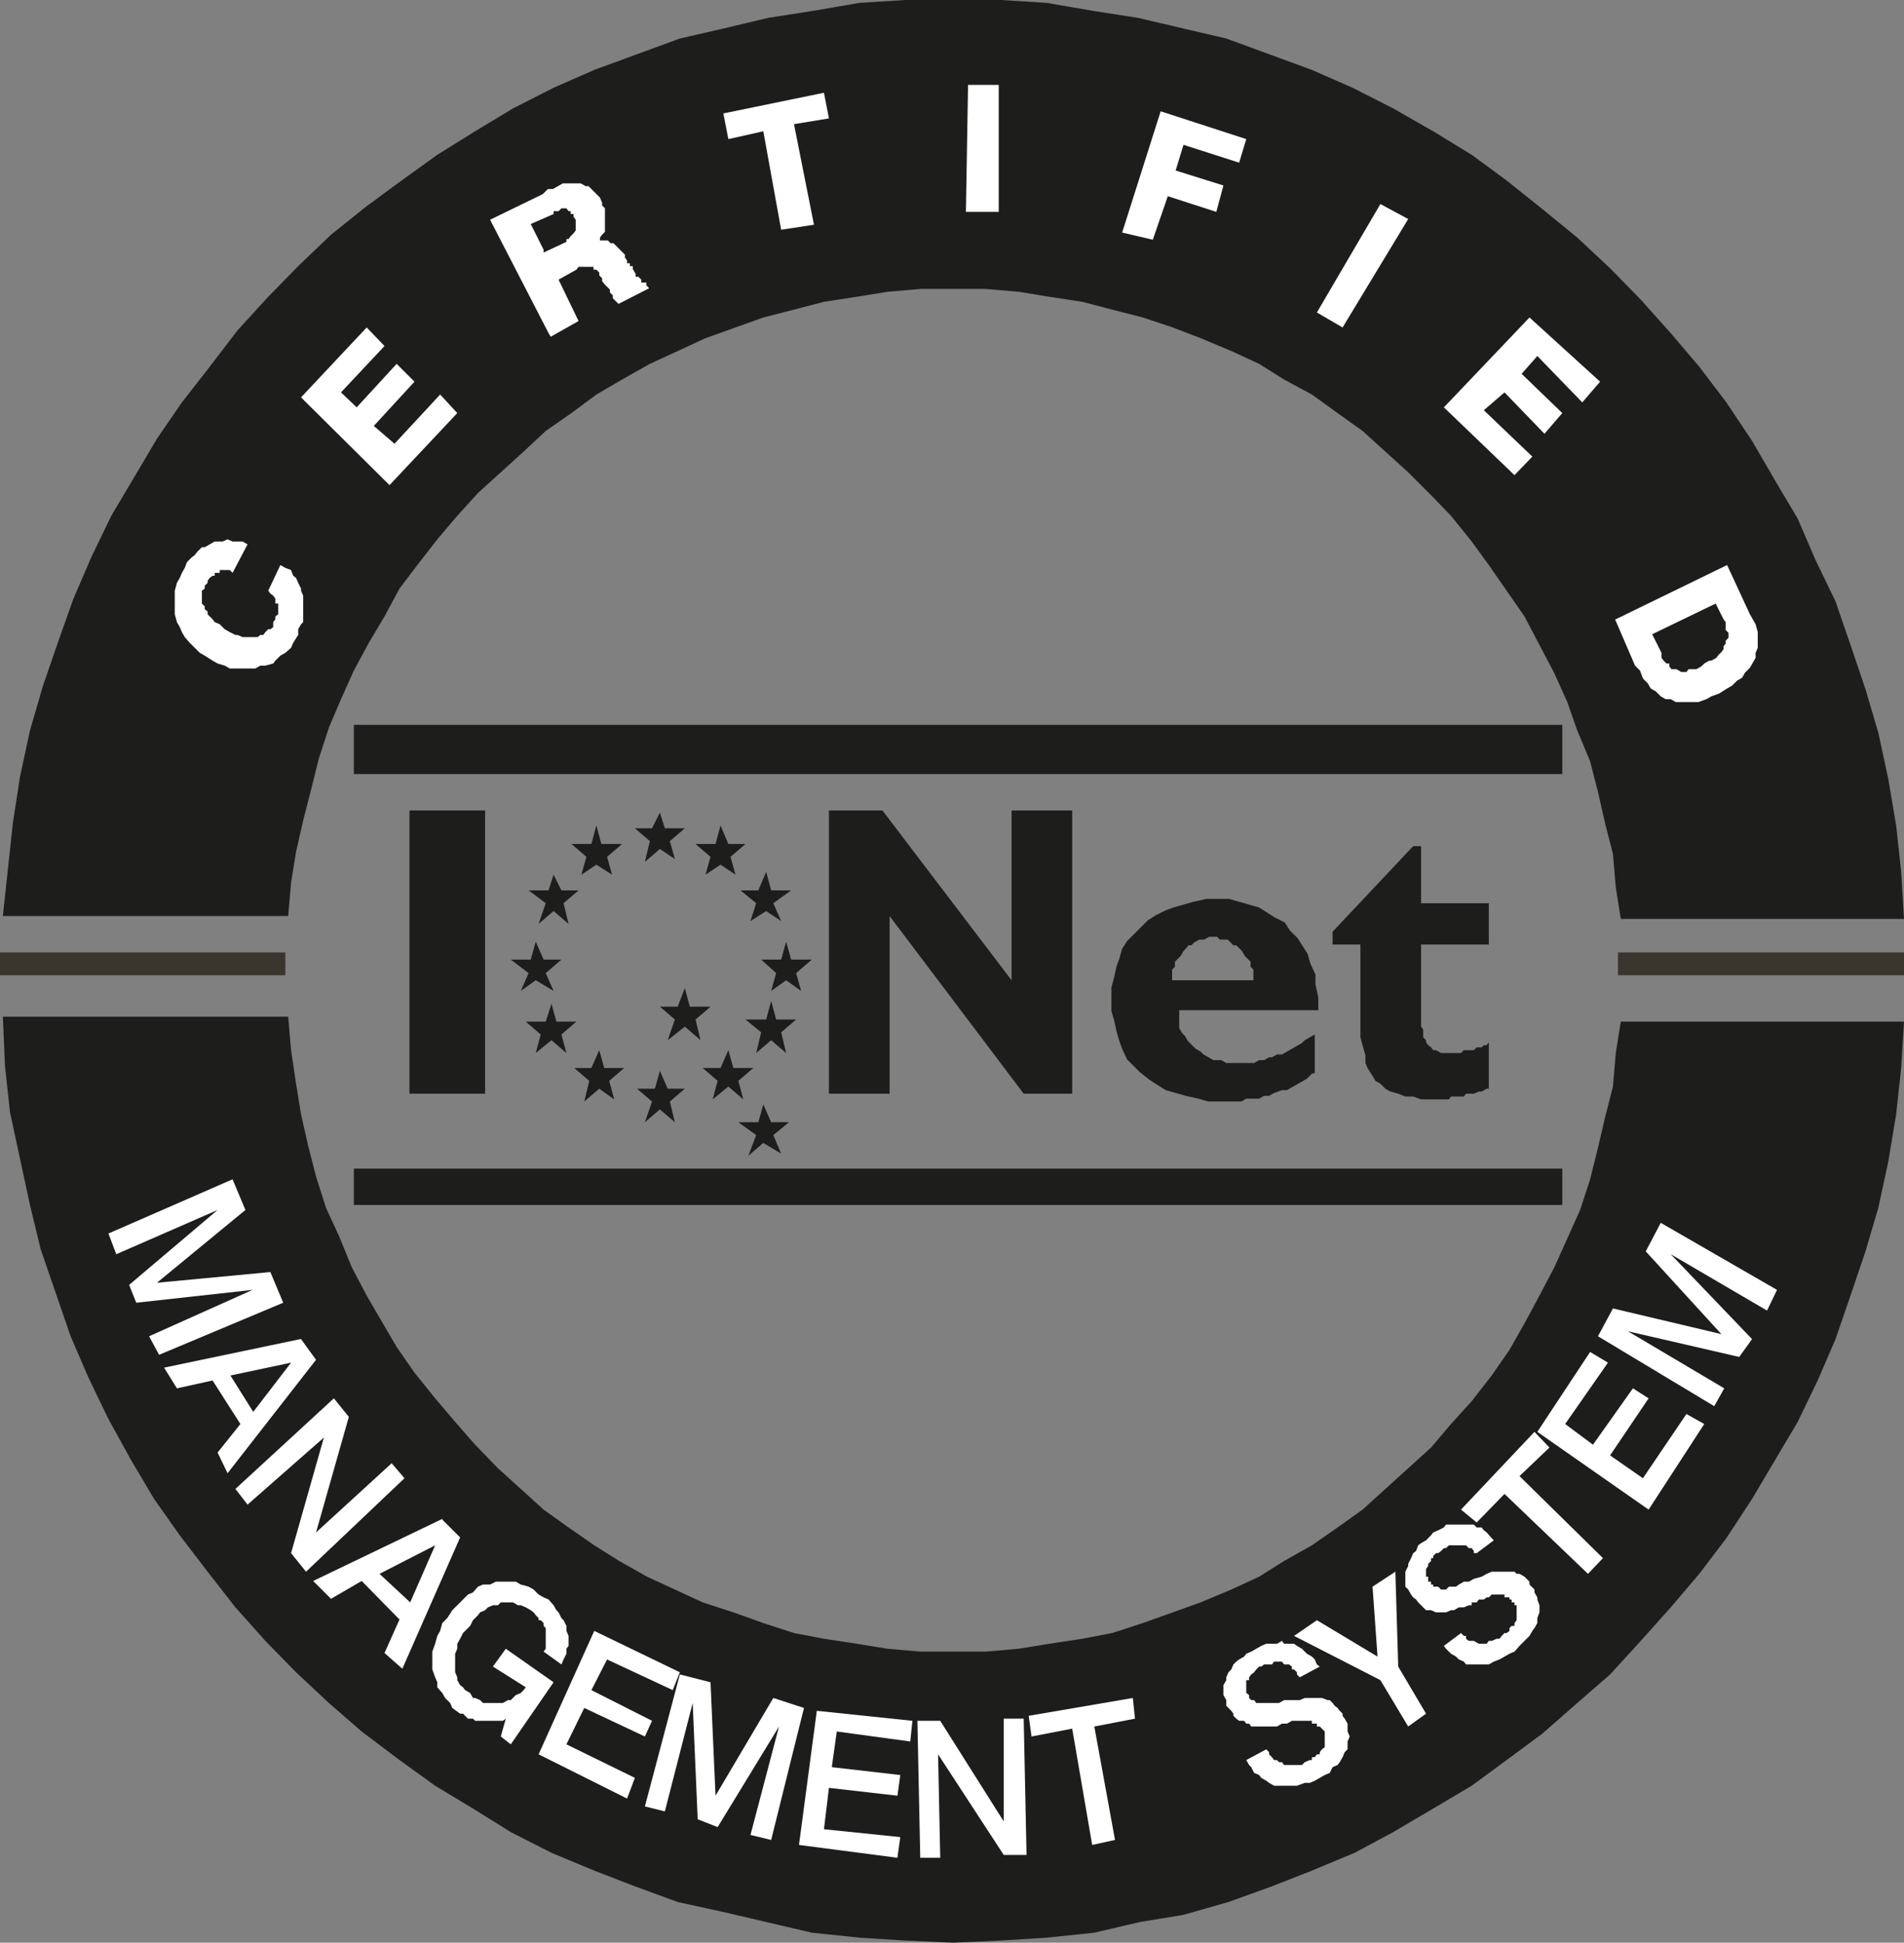
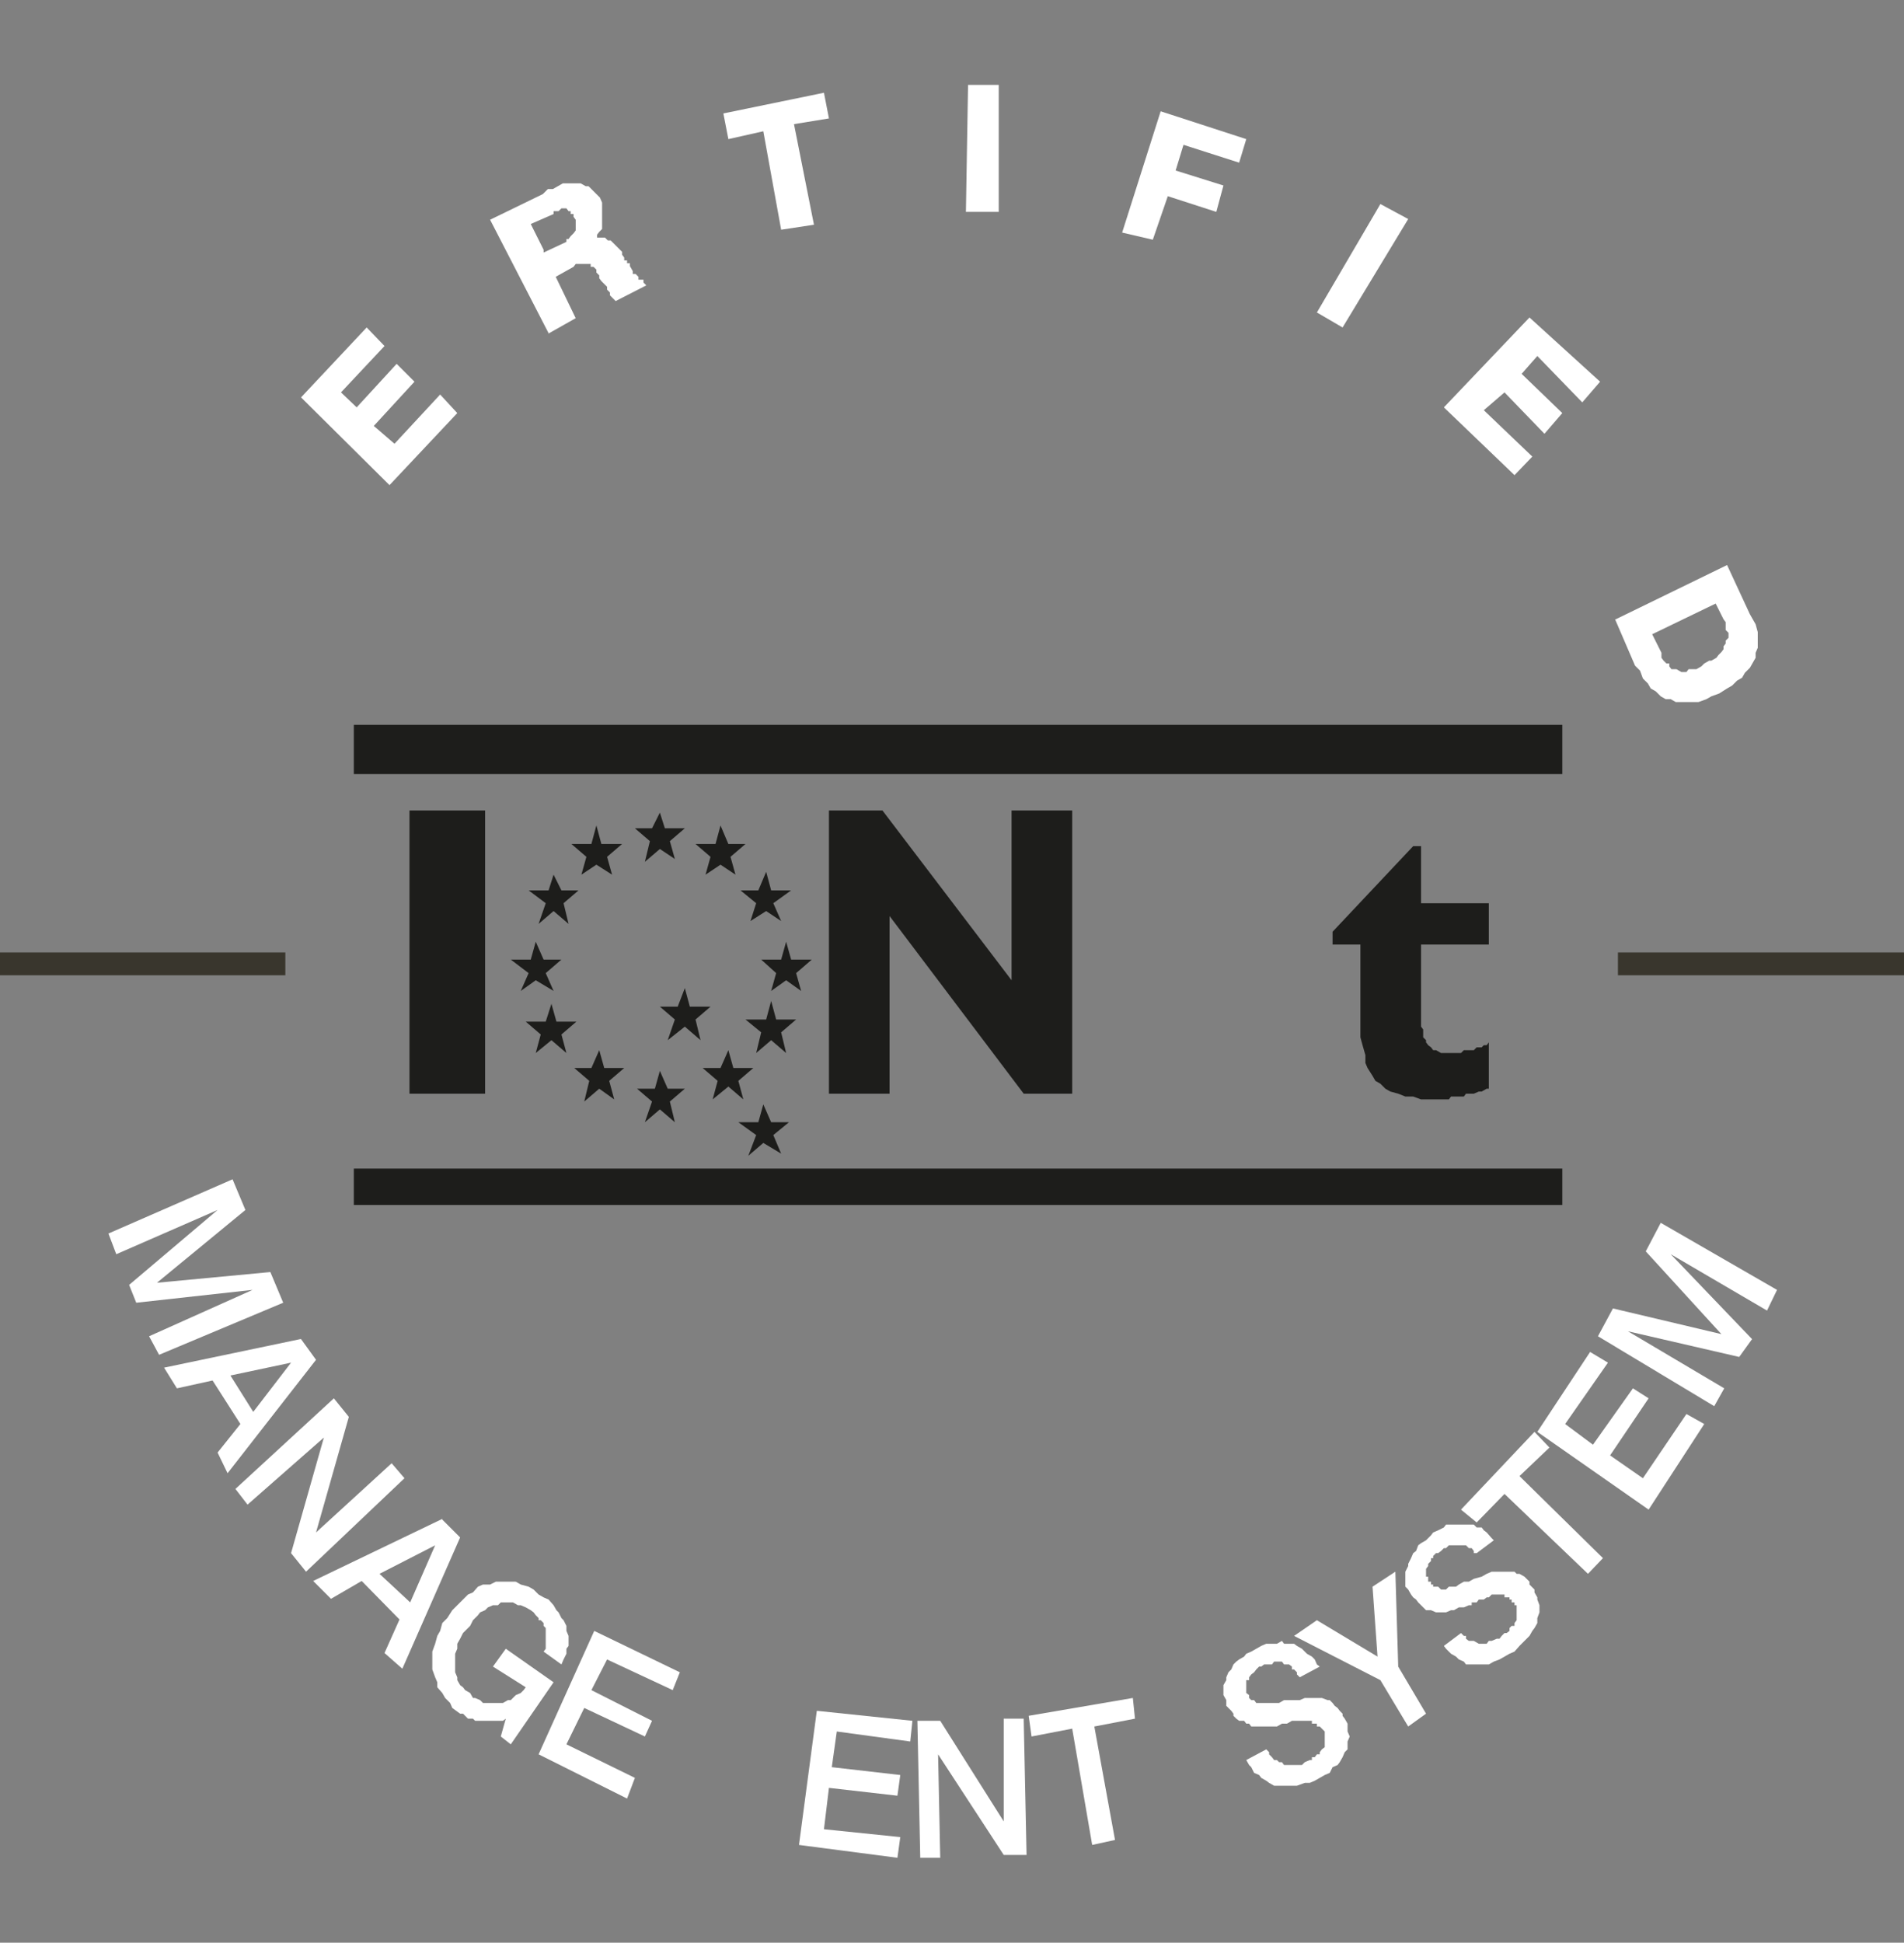
<svg xmlns="http://www.w3.org/2000/svg" id="Warstwa_2" data-name="Warstwa 2" viewBox="0 0 26.69 27.23">
  <rect x="0" y="0" width="26.69" height="27.23" fill="#808080" stroke="none" />
  <defs>
    <style>
      .cls-1 {
        fill: #fff;
      }

      .cls-1, .cls-2, .cls-3 {
        fill-rule: evenodd;
      }

      .cls-2 {
        fill: #1d1d1b;
      }

      .cls-3 {
        fill: #39362d;
      }
    </style>
  </defs>
  <g id="Warstwa_1-2" data-name="Warstwa 1">
    <g>
      <polygon class="cls-2" points="4.96 10.85 21.9 10.85 21.9 10.16 4.96 10.16 4.96 10.85 4.96 10.85" />
      <polygon class="cls-2" points="4.96 16.89 21.9 16.89 21.9 16.38 4.96 16.38 4.96 16.89 4.96 16.89" />
      <polygon class="cls-2" points="19.07 13.24 18.68 13.24 18.68 13.06 19.81 11.86 19.92 11.86 19.92 12.66 20.87 12.66 20.87 13.24 19.92 13.24 19.92 14.25 19.92 14.32 19.92 14.39 19.95 14.43 19.95 14.5 19.95 14.54 19.99 14.58 19.99 14.61 20.02 14.65 20.06 14.68 20.09 14.72 20.13 14.72 20.2 14.76 20.24 14.76 20.31 14.76 20.34 14.76 20.38 14.76 20.41 14.76 20.45 14.76 20.48 14.76 20.52 14.72 20.55 14.72 20.59 14.72 20.63 14.72 20.66 14.72 20.7 14.68 20.73 14.68 20.77 14.68 20.8 14.65 20.84 14.65 20.87 14.61 20.87 15.26 20.84 15.26 20.77 15.3 20.73 15.3 20.66 15.33 20.63 15.33 20.55 15.33 20.52 15.37 20.45 15.37 20.41 15.37 20.34 15.37 20.31 15.41 20.24 15.41 20.2 15.41 20.13 15.41 20.09 15.41 20.06 15.41 19.92 15.41 19.81 15.37 19.7 15.37 19.6 15.33 19.49 15.3 19.42 15.26 19.35 15.19 19.28 15.15 19.24 15.08 19.17 14.97 19.14 14.9 19.14 14.79 19.1 14.65 19.07 14.54 19.07 14.39 19.07 14.25 19.07 13.24 19.07 13.24" />
-       <path class="cls-2" d="M16.51,13.74h1.06v-.15l-.04-.04v-.07l-.04-.04-.04-.04-.04-.07-.04-.04-.04-.04h-.04l-.04-.04-.04-.04h-.11l-.04-.04h-.11l-.07.04h-.07l-.07.04-.04.04h-.04l-.03.04-.04.04-.04.07-.04.04-.04.04v.07l-.04.04v.15h0ZM18.39,15.05l-.07.07-.07.04-.07.04-.07.04-.07.04h-.07l-.11.04-.07.04h-.07l-.07.04h-.18l-.07.04h-.46l-.14-.04-.18-.04-.14-.04-.14-.04-.11-.07-.11-.07-.14-.11-.07-.07-.11-.11-.07-.15-.04-.11-.04-.14-.03-.14-.04-.14v-.33l.04-.15.03-.14.04-.11.04-.14.07-.11.11-.11.07-.07.11-.11.11-.07.14-.07.11-.04.14-.04.14-.04.18-.04h.32l.14.04.14.04.14.04.11.07.11.07.14.07.07.11.11.11.07.11.07.11.04.14.07.15v.14l.04.18v.18h-1.95v.25l.04.07.04.04.04.07.04.04.07.07.07.04.04.04.07.04.07.04h.11l.07.04h.39l.07-.04h.07l.07-.04h.04l.07-.04h.07l.07-.04.07-.04.07-.04.07-.04.04-.04.07-.04.07-.04v.54h0Z" />
      <polygon class="cls-2" points="12.47 12.84 12.47 15.33 11.62 15.33 11.62 11.36 12.37 11.36 14.18 13.74 14.18 11.36 15.03 11.36 15.03 15.33 14.35 15.33 12.47 12.84 12.47 12.84" />
      <polygon class="cls-2" points="5.74 15.33 5.74 11.36 6.8 11.36 6.8 15.33 5.74 15.33 5.74 15.33" />
      <polygon class="cls-2" points="7.55 12.95 7.65 12.66 7.41 12.48 7.69 12.48 7.76 12.26 7.87 12.48 8.11 12.48 7.9 12.66 7.97 12.95 7.76 12.77 7.55 12.95 7.55 12.95" />
      <polygon class="cls-2" points="7.3 13.89 7.41 13.64 7.16 13.45 7.44 13.45 7.51 13.2 7.62 13.45 7.87 13.45 7.65 13.64 7.76 13.89 7.51 13.74 7.3 13.89 7.3 13.89" />
      <polygon class="cls-2" points="7.51 14.76 7.58 14.5 7.37 14.32 7.65 14.32 7.73 14.07 7.8 14.32 8.08 14.32 7.87 14.5 7.94 14.76 7.73 14.58 7.51 14.76 7.51 14.76" />
      <polygon class="cls-2" points="8.19 15.44 8.26 15.15 8.05 14.97 8.29 14.97 8.4 14.72 8.47 14.97 8.75 14.97 8.54 15.15 8.61 15.41 8.4 15.26 8.19 15.44 8.19 15.44" />
      <polygon class="cls-2" points="9.04 15.73 9.14 15.44 8.93 15.26 9.18 15.26 9.25 15.01 9.36 15.26 9.6 15.26 9.39 15.44 9.46 15.73 9.25 15.55 9.04 15.73 9.04 15.73" />
      <polygon class="cls-2" points="9.99 15.41 10.06 15.15 9.85 14.97 10.1 14.97 10.21 14.72 10.28 14.97 10.56 14.97 10.35 15.15 10.42 15.41 10.21 15.23 9.99 15.41 9.99 15.41" />
      <polygon class="cls-2" points="10.6 14.76 10.67 14.47 10.45 14.29 10.74 14.29 10.81 14.03 10.88 14.29 11.16 14.29 10.95 14.47 11.02 14.76 10.81 14.58 10.6 14.76 10.6 14.76" />
      <polygon class="cls-2" points="10.81 13.89 10.88 13.64 10.67 13.45 10.95 13.45 11.02 13.2 11.09 13.45 11.38 13.45 11.16 13.64 11.23 13.89 11.02 13.74 10.81 13.89 10.81 13.89" />
      <polygon class="cls-2" points="10.52 12.91 10.6 12.66 10.38 12.48 10.63 12.48 10.74 12.22 10.81 12.48 11.09 12.48 10.84 12.66 10.95 12.91 10.74 12.77 10.52 12.91 10.52 12.91" />
      <polygon class="cls-2" points="9.89 12.26 9.96 12.01 9.75 11.83 10.03 11.83 10.1 11.57 10.21 11.83 10.45 11.83 10.24 12.01 10.31 12.26 10.1 12.12 9.89 12.26 9.89 12.26" />
      <polygon class="cls-2" points="9.04 12.08 9.11 11.79 8.9 11.61 9.14 11.61 9.25 11.39 9.32 11.61 9.6 11.61 9.39 11.79 9.46 12.04 9.25 11.9 9.04 12.08 9.04 12.08" />
      <polygon class="cls-2" points="8.15 12.26 8.22 12.01 8.01 11.83 8.29 11.83 8.36 11.57 8.43 11.83 8.72 11.83 8.51 12.01 8.58 12.26 8.36 12.12 8.15 12.26 8.15 12.26" />
      <polygon class="cls-2" points="9.36 14.58 9.46 14.29 9.25 14.11 9.5 14.11 9.6 13.85 9.67 14.11 9.96 14.11 9.75 14.29 9.82 14.58 9.6 14.39 9.36 14.58 9.36 14.58" />
      <polygon class="cls-2" points="10.49 16.2 10.6 15.91 10.35 15.73 10.63 15.73 10.7 15.48 10.81 15.73 11.06 15.73 10.84 15.91 10.95 16.17 10.7 16.02 10.49 16.2 10.49 16.2" />
-       <polygon class="cls-2" points="13.36 0 14.03 0 14.67 .04 15.31 .15 15.95 .25 16.59 .4 17.19 .54 17.79 .76 18.39 .98 18.96 1.23 19.53 1.52 20.09 1.84 20.63 2.17 21.12 2.53 21.62 2.93 22.11 3.33 22.57 3.76 23 4.2 23.42 4.67 23.82 5.14 24.2 5.64 24.56 6.18 24.88 6.73 25.2 7.27 25.45 7.85 25.73 8.43 25.94 9.04 26.15 9.66 26.33 10.27 26.47 10.92 26.58 11.57 26.65 12.22 26.69 12.88 22.72 12.88 22.65 12.44 22.61 11.97 22.5 11.54 22.4 11.1 22.29 10.67 22.11 10.24 21.97 9.84 21.79 9.44 21.58 9.04 21.37 8.64 21.12 8.28 20.87 7.92 20.63 7.59 20.34 7.23 20.06 6.94 19.74 6.62 19.42 6.33 19.1 6.04 18.75 5.79 18.39 5.53 18 5.32 17.65 5.1 17.26 4.92 16.83 4.74 16.44 4.59 16.02 4.45 15.59 4.34 15.17 4.23 14.71 4.16 14.28 4.09 13.82 4.05 13.36 4.05 12.9 4.05 12.44 4.09 12.01 4.16 11.55 4.23 11.13 4.34 10.7 4.45 10.31 4.59 9.89 4.74 9.5 4.92 9.11 5.1 8.72 5.32 8.36 5.53 8.01 5.79 7.65 6.04 7.34 6.33 7.02 6.62 6.7 6.91 6.41 7.23 6.13 7.56 5.85 7.92 5.6 8.25 5.39 8.64 5.17 9.01 4.96 9.4 4.78 9.8 4.61 10.2 4.47 10.63 4.36 11.07 4.25 11.5 4.15 11.94 4.08 12.37 4.04 12.84 .04 12.84 .11 12.19 .18 11.54 .28 10.89 .42 10.24 .6 9.62 .81 9.01 1.03 8.39 1.28 7.81 1.56 7.23 1.88 6.69 2.2 6.15 2.55 5.64 2.94 5.14 3.33 4.63 3.76 4.16 4.18 3.73 4.64 3.29 5.14 2.89 5.63 2.53 6.13 2.17 6.66 1.84 7.19 1.52 7.76 1.23 8.33 .98 8.93 .76 9.53 .54 10.14 .4 10.77 .25 11.41 .15 12.05 .04 12.69 0 13.36 0 13.36 0" />
-       <polygon class="cls-2" points="4.04 14.25 4.08 14.72 4.15 15.19 4.22 15.62 4.32 16.06 4.43 16.49 4.57 16.93 4.75 17.32 4.93 17.76 5.14 18.16 5.35 18.52 5.56 18.88 5.81 19.24 6.1 19.6 6.38 19.93 6.66 20.25 6.98 20.58 7.3 20.87 7.62 21.16 7.97 21.41 8.33 21.66 8.68 21.88 9.07 22.1 9.46 22.28 9.85 22.46 10.28 22.6 10.7 22.75 11.13 22.89 11.55 22.97 12.01 23.04 12.44 23.11 12.9 23.15 13.36 23.15 13.82 23.15 14.28 23.11 14.71 23.04 15.17 22.97 15.59 22.89 16.02 22.75 16.44 22.6 16.83 22.46 17.26 22.28 17.65 22.1 18 21.88 18.39 21.66 18.75 21.41 19.1 21.16 19.42 20.87 19.74 20.58 20.06 20.29 20.34 19.96 20.63 19.64 20.91 19.28 21.16 18.92 21.37 18.55 21.58 18.16 21.79 17.76 21.97 17.36 22.15 16.96 22.29 16.53 22.4 16.09 22.5 15.66 22.61 15.23 22.65 14.76 22.72 14.32 26.69 14.32 26.65 14.97 26.58 15.62 26.47 16.28 26.33 16.93 26.15 17.54 25.94 18.16 25.73 18.77 25.48 19.35 25.2 19.93 24.88 20.47 24.56 21.01 24.2 21.56 23.82 22.06 23.42 22.53 23 23 22.57 23.47 22.11 23.87 21.62 24.3 21.12 24.67 20.63 25.03 20.09 25.35 19.53 25.68 18.99 25.97 18.39 26.22 17.83 26.44 17.22 26.66 16.59 26.84 15.98 26.94 15.34 27.09 14.67 27.16 14.03 27.2 13.36 27.23 12.69 27.2 12.05 27.16 11.38 27.09 10.74 26.94 10.14 26.8 9.5 26.66 8.9 26.44 8.33 26.22 7.73 25.97 7.16 25.68 6.63 25.35 6.1 25.03 5.6 24.67 5.07 24.27 4.61 23.87 4.15 23.44 3.72 23 3.3 22.53 2.91 22.03 2.52 21.52 2.16 21.01 1.84 20.47 1.52 19.89 1.24 19.31 .99 18.73 .78 18.12 .57 17.51 .42 16.89 .28 16.24 .14 15.59 .07 14.94 .04 14.25 4.04 14.25 4.04 14.25" />
-       <polygon class="cls-1" points="3.93 7.92 4 7.96 4.08 7.99 4.11 8.07 4.15 8.1 4.18 8.17 4.22 8.25 4.22 8.28 4.25 8.35 4.25 8.43 4.25 8.5 4.25 8.57 4.25 8.64 4.25 8.72 4.22 8.75 4.18 8.82 4.18 8.9 4.11 9.01 4.08 9.08 4 9.15 3.93 9.19 3.86 9.26 3.83 9.3 3.72 9.33 3.65 9.33 3.58 9.37 3.47 9.37 3.4 9.37 3.33 9.37 3.22 9.37 3.15 9.33 3.05 9.3 2.98 9.26 2.87 9.19 2.8 9.15 2.73 9.08 2.66 9.01 2.59 8.93 2.55 8.86 2.52 8.79 2.48 8.72 2.45 8.61 2.45 8.54 2.45 8.46 2.45 8.35 2.45 8.28 2.48 8.17 2.52 8.1 2.55 8.03 2.59 7.96 2.62 7.88 2.69 7.81 2.73 7.78 2.76 7.74 2.83 7.67 2.87 7.67 2.94 7.63 3.01 7.59 3.08 7.59 3.12 7.59 3.19 7.56 3.26 7.59 3.33 7.59 3.4 7.59 3.47 7.63 3.26 8.03 3.22 7.99 3.19 7.99 3.15 7.99 3.12 7.99 3.08 7.99 3.08 8.03 3.05 8.03 3.01 8.03 3.01 8.07 2.98 8.07 2.94 8.1 2.91 8.14 2.91 8.17 2.87 8.21 2.87 8.25 2.83 8.28 2.83 8.32 2.83 8.35 2.83 8.43 2.83 8.46 2.87 8.5 2.87 8.54 2.91 8.57 2.91 8.61 2.94 8.64 2.98 8.68 3.01 8.72 3.08 8.75 3.12 8.79 3.15 8.82 3.22 8.86 3.3 8.9 3.33 8.9 3.4 8.93 3.44 8.93 3.47 8.93 3.54 8.93 3.58 8.93 3.61 8.93 3.65 8.9 3.69 8.9 3.72 8.86 3.76 8.82 3.79 8.82 3.83 8.79 3.83 8.72 3.86 8.68 3.86 8.64 3.9 8.61 3.9 8.57 3.9 8.54 3.9 8.5 3.9 8.46 3.86 8.46 3.86 8.43 3.86 8.39 3.83 8.35 3.79 8.32 3.76 8.28 3.93 7.92 3.93 7.92" />
      <polygon class="cls-1" points="5.46 6.8 4.22 5.57 5.14 4.59 5.39 4.85 4.78 5.5 5 5.71 5.56 5.1 5.81 5.35 5.24 5.97 5.53 6.22 6.17 5.53 6.41 5.79 5.46 6.8 5.46 6.8" />
-       <path class="cls-1" d="M7.62,3.54l.32-.15v-.04h.03l.03-.04.04-.04.03-.04v-.15l-.03-.04v-.04h-.04v-.04h-.03l-.03-.04h-.07l-.04.04h-.07v.04l-.32.14.18.36h0ZM7.69,4.67l-.82-1.59.74-.36.07-.07h.07l.07-.04.07-.04h.25l.07.04h.04l.04.04.04.04.04.04.04.04.03.07v.04l.04.04v.33l-.04.04-.03.04v.04h.11l.04.04h.04l.04.04.04.04.04.04.04.04v.04l.03.04v.04h.04v.04h.04v.04l.04.07v.04h.04l.04.04v.04h.07v.04l.04.04-.43.22-.04-.04-.04-.04v-.04l-.04-.04v-.04l-.04-.04-.04-.04-.03-.04v-.04l-.04-.04v-.04l-.04-.04h-.04v-.04h-.21l-.03.04-.25.14.28.58-.39.22h0Z" />
+       <path class="cls-1" d="M7.62,3.54l.32-.15v-.04h.03l.03-.04.04-.04.03-.04v-.15l-.03-.04v-.04h-.04v-.04h-.03l-.03-.04h-.07l-.04.04h-.07v.04l-.32.14.18.36h0ZM7.69,4.67l-.82-1.59.74-.36.07-.07h.07l.07-.04.07-.04h.25l.07.04h.04l.04.04.04.04.04.04.04.04.03.07v.04v.33l-.04.04-.03.04v.04h.11l.04.04h.04l.04.04.04.04.04.04.04.04v.04l.03.04v.04h.04v.04h.04v.04l.04.07v.04h.04l.04.04v.04h.07v.04l.04.04-.43.22-.04-.04-.04-.04v-.04l-.04-.04v-.04l-.04-.04-.04-.04-.03-.04v-.04l-.04-.04v-.04l-.04-.04h-.04v-.04h-.21l-.03.04-.25.14.28.58-.39.22h0Z" />
      <polygon class="cls-1" points="10.95 3.22 10.7 1.84 10.21 1.95 10.14 1.59 11.55 1.3 11.62 1.66 11.13 1.74 11.41 3.15 10.95 3.22 10.95 3.22" />
      <polygon class="cls-1" points="13.54 2.97 13.57 1.19 14 1.19 14 2.97 13.54 2.97 13.54 2.97" />
      <polygon class="cls-1" points="15.73 3.26 16.27 1.56 17.47 1.95 17.37 2.28 16.59 2.03 16.48 2.39 17.15 2.6 17.05 2.97 16.37 2.75 16.16 3.36 15.73 3.26 15.73 3.26" />
      <polygon class="cls-1" points="18.46 4.38 19.35 2.86 19.74 3.07 18.82 4.59 18.46 4.38 18.46 4.38" />
      <polygon class="cls-1" points="20.24 5.71 21.44 4.45 22.43 5.35 22.18 5.64 21.55 4.99 21.33 5.24 21.9 5.79 21.65 6.08 21.09 5.5 20.8 5.75 21.48 6.4 21.23 6.66 20.24 5.71 20.24 5.71" />
      <path class="cls-1" d="M23.18,8.93l.11.22v.07l.03.04.04.04h.04v.04l.03.04h.07l.07.04h.07l.03-.04h.11l.07-.04.04-.04.07-.04h.03l.07-.04.03-.04.04-.04.03-.04v-.04l.03-.04v-.04l.04-.04v-.07l-.04-.04v-.11l-.03-.04-.11-.22-.89.43h0ZM22.65,8.68l1.56-.76.32.69.04.07.04.07.03.11v.22l-.03.07v.07l-.04.07-.04.07-.07.07-.04.07-.07.04-.07.07-.07.04-.11.07-.11.04-.07.04-.11.04h-.32l-.07-.04h-.07l-.07-.04-.07-.07-.07-.04-.04-.07-.07-.07-.04-.11-.07-.07-.28-.65h0Z" />
      <polygon class="cls-1" points="3.26 16.53 3.44 16.96 2.2 17.98 3.79 17.83 3.97 18.26 2.23 18.99 2.09 18.73 3.54 18.08 1.91 18.26 1.81 18.01 3.05 16.96 1.63 17.58 1.52 17.29 3.26 16.53 3.26 16.53" />
      <path class="cls-1" d="M4.08,19.1l-.85.18.32.51.53-.69h0ZM4.22,18.77l.21.29-1.24,1.59-.14-.29.32-.4-.39-.61-.5.11-.18-.29,1.91-.4h0Z" />
      <polygon class="cls-1" points="4.68 19.6 4.89 19.86 4.43 21.48 5.49 20.51 5.67 20.72 4.29 22.03 4.08 21.77 4.54 20.15 3.47 21.09 3.3 20.87 4.68 19.6 4.68 19.6" />
      <path class="cls-1" d="M6.1,21.66l-.78.4.43.4.35-.8h0ZM6.2,21.3l.25.25-.81,1.84-.25-.22.21-.47-.53-.54-.43.25-.25-.25,1.81-.87h0Z" />
      <polygon class="cls-1" points="7.87 23.33 7.62 23.15 7.65 23.11 7.65 23.07 7.65 23.04 7.65 23 7.65 22.97 7.65 22.93 7.65 22.86 7.65 22.82 7.62 22.79 7.62 22.75 7.58 22.71 7.55 22.71 7.55 22.68 7.51 22.64 7.48 22.6 7.44 22.57 7.37 22.53 7.3 22.5 7.26 22.5 7.19 22.46 7.12 22.46 7.09 22.46 7.02 22.46 6.98 22.5 6.91 22.5 6.84 22.53 6.8 22.57 6.73 22.6 6.7 22.64 6.63 22.71 6.59 22.79 6.56 22.82 6.49 22.89 6.45 22.97 6.41 23.04 6.41 23.11 6.38 23.18 6.38 23.26 6.38 23.29 6.38 23.36 6.38 23.44 6.41 23.51 6.41 23.55 6.45 23.62 6.49 23.65 6.52 23.69 6.59 23.73 6.63 23.8 6.66 23.8 6.73 23.83 6.77 23.87 6.8 23.87 6.87 23.87 6.91 23.87 6.98 23.87 7.02 23.87 7.05 23.87 7.12 23.83 7.16 23.83 7.19 23.8 7.23 23.76 7.3 23.73 7.34 23.69 7.37 23.65 6.91 23.36 7.09 23.11 7.76 23.58 7.16 24.45 7.02 24.34 7.09 24.09 7.05 24.12 7.02 24.12 6.98 24.12 6.91 24.12 6.87 24.12 6.84 24.12 6.8 24.12 6.77 24.12 6.73 24.12 6.66 24.12 6.63 24.09 6.59 24.09 6.56 24.09 6.52 24.05 6.49 24.02 6.45 24.02 6.34 23.94 6.31 23.87 6.24 23.8 6.2 23.73 6.13 23.65 6.13 23.58 6.1 23.51 6.06 23.4 6.06 23.33 6.06 23.22 6.06 23.15 6.1 23.04 6.13 22.93 6.17 22.86 6.2 22.75 6.27 22.68 6.34 22.57 6.41 22.5 6.49 22.42 6.56 22.35 6.63 22.32 6.7 22.24 6.77 22.21 6.87 22.21 6.95 22.17 7.05 22.17 7.12 22.17 7.23 22.17 7.3 22.21 7.41 22.24 7.48 22.28 7.55 22.35 7.62 22.39 7.69 22.42 7.76 22.5 7.8 22.57 7.83 22.6 7.87 22.68 7.9 22.71 7.94 22.79 7.94 22.86 7.97 22.93 7.97 23 7.97 23.07 7.94 23.11 7.94 23.18 7.9 23.26 7.87 23.33 7.87 23.33" />
      <polygon class="cls-1" points="8.33 22.86 9.53 23.44 9.43 23.69 8.51 23.26 8.29 23.69 9.14 24.12 9.04 24.34 8.19 23.94 7.94 24.45 8.9 24.92 8.79 25.21 7.55 24.59 8.33 22.86 8.33 22.86" />
-       <polygon class="cls-1" points="9.53 23.47 9.96 23.58 10.03 25.17 10.84 23.8 11.27 23.94 10.81 25.79 10.52 25.72 10.92 24.2 10.06 25.61 9.78 25.5 9.71 23.87 9.32 25.39 9.04 25.32 9.53 23.47 9.53 23.47" />
      <polygon class="cls-1" points="11.45 23.98 12.79 24.12 12.76 24.41 11.73 24.27 11.66 24.77 12.62 24.88 12.58 25.17 11.62 25.06 11.55 25.64 12.62 25.75 12.58 26.04 11.2 25.86 11.45 23.98 11.45 23.98" />
      <polygon class="cls-1" points="12.86 24.12 13.18 24.12 14.07 25.53 14.07 24.09 14.35 24.09 14.39 26 14.07 26 13.15 24.59 13.18 26.04 12.9 26.04 12.86 24.12 12.86 24.12" />
      <polygon class="cls-1" points="14.42 24.05 15.88 23.8 15.91 24.09 15.34 24.2 15.63 25.79 15.31 25.86 15.03 24.23 14.46 24.34 14.42 24.05 14.42 24.05" />
      <polygon class="cls-1" points="18.5 23.36 18.22 23.51 18.18 23.47 18.18 23.44 18.14 23.4 18.11 23.4 18.11 23.36 18.07 23.33 18.04 23.33 18 23.33 17.97 23.29 17.93 23.29 17.9 23.29 17.86 23.29 17.83 23.33 17.79 23.33 17.72 23.33 17.68 23.36 17.65 23.36 17.61 23.4 17.58 23.44 17.54 23.47 17.51 23.51 17.51 23.55 17.47 23.55 17.47 23.58 17.47 23.62 17.47 23.65 17.47 23.69 17.47 23.73 17.51 23.76 17.51 23.8 17.54 23.83 17.58 23.83 17.61 23.87 17.65 23.87 17.68 23.87 17.72 23.87 17.79 23.87 17.83 23.87 17.9 23.87 17.93 23.87 18 23.83 18.11 23.83 18.22 23.83 18.29 23.8 18.36 23.8 18.43 23.8 18.5 23.8 18.53 23.8 18.61 23.83 18.64 23.83 18.68 23.87 18.71 23.91 18.75 23.94 18.78 23.98 18.82 24.02 18.82 24.05 18.85 24.09 18.89 24.16 18.89 24.23 18.89 24.27 18.92 24.34 18.89 24.41 18.89 24.45 18.89 24.52 18.85 24.56 18.82 24.63 18.78 24.7 18.75 24.74 18.68 24.77 18.64 24.85 18.57 24.88 18.5 24.92 18.43 24.96 18.36 24.99 18.29 24.99 18.18 25.03 18.11 25.03 18.04 25.03 18 25.03 17.93 25.03 17.86 25.03 17.79 24.99 17.75 24.96 17.68 24.92 17.65 24.88 17.58 24.85 17.54 24.77 17.51 24.74 17.47 24.67 17.75 24.52 17.79 24.56 17.79 24.59 17.83 24.63 17.86 24.67 17.9 24.67 17.93 24.7 17.97 24.7 18 24.74 18.04 24.74 18.07 24.74 18.11 24.74 18.14 24.74 18.22 24.74 18.25 24.74 18.29 24.7 18.36 24.67 18.39 24.67 18.39 24.63 18.43 24.63 18.46 24.59 18.5 24.59 18.5 24.56 18.53 24.52 18.57 24.49 18.57 24.45 18.57 24.41 18.57 24.38 18.57 24.34 18.57 24.3 18.57 24.27 18.53 24.23 18.5 24.2 18.46 24.2 18.46 24.16 18.43 24.16 18.39 24.16 18.39 24.12 18.36 24.12 18.32 24.12 18.29 24.12 18.25 24.12 18.22 24.12 18.14 24.12 18.11 24.12 18.04 24.16 18 24.16 17.97 24.16 17.9 24.2 17.79 24.2 17.72 24.2 17.68 24.2 17.61 24.2 17.54 24.2 17.51 24.16 17.47 24.16 17.44 24.12 17.37 24.12 17.33 24.09 17.29 24.05 17.29 24.02 17.26 23.98 17.22 23.94 17.19 23.91 17.19 23.83 17.15 23.76 17.15 23.73 17.15 23.65 17.15 23.62 17.19 23.55 17.19 23.51 17.22 23.44 17.26 23.4 17.29 23.33 17.33 23.29 17.37 23.26 17.44 23.22 17.47 23.18 17.54 23.15 17.61 23.11 17.68 23.07 17.75 23.04 17.83 23.04 17.9 23.04 17.97 23 18 23.04 18.07 23.04 18.14 23.04 18.18 23.07 18.25 23.11 18.29 23.15 18.32 23.18 18.39 23.22 18.43 23.26 18.46 23.33 18.5 23.36 18.5 23.36" />
      <polygon class="cls-1" points="18.14 22.93 18.46 22.71 19.31 23.22 19.24 22.24 19.56 22.03 19.6 23.36 19.99 24.02 19.74 24.2 19.35 23.55 18.14 22.93 18.14 22.93" />
      <polygon class="cls-1" points="20.94 21.59 20.7 21.77 20.66 21.77 20.66 21.74 20.63 21.7 20.59 21.7 20.55 21.66 20.52 21.66 20.48 21.66 20.45 21.66 20.41 21.66 20.38 21.66 20.34 21.66 20.31 21.66 20.27 21.7 20.24 21.7 20.2 21.74 20.16 21.77 20.13 21.77 20.09 21.81 20.09 21.84 20.06 21.84 20.06 21.88 20.02 21.92 20.02 21.95 19.99 21.99 19.99 22.03 19.99 22.06 19.99 22.1 20.02 22.1 20.02 22.13 20.02 22.17 20.06 22.17 20.06 22.21 20.09 22.21 20.09 22.24 20.13 22.24 20.16 22.24 20.2 22.28 20.24 22.28 20.27 22.28 20.31 22.24 20.34 22.24 20.41 22.24 20.45 22.21 20.52 22.17 20.59 22.17 20.66 22.13 20.77 22.1 20.84 22.06 20.91 22.03 20.98 22.03 21.05 22.03 21.09 22.03 21.16 22.03 21.19 22.03 21.23 22.03 21.26 22.06 21.3 22.06 21.37 22.1 21.4 22.13 21.44 22.17 21.44 22.21 21.51 22.28 21.51 22.32 21.55 22.39 21.55 22.42 21.58 22.5 21.58 22.57 21.58 22.6 21.55 22.68 21.55 22.75 21.51 22.82 21.48 22.86 21.44 22.93 21.4 22.97 21.33 23.04 21.3 23.07 21.23 23.15 21.16 23.18 21.09 23.22 21.02 23.26 20.94 23.29 20.87 23.33 20.84 23.33 20.77 23.33 20.7 23.33 20.63 23.33 20.55 23.33 20.52 23.29 20.45 23.26 20.41 23.22 20.34 23.18 20.27 23.11 20.24 23.07 20.48 22.89 20.52 22.93 20.55 22.93 20.55 22.97 20.59 23 20.63 23 20.66 23 20.73 23.04 20.77 23.04 20.8 23.04 20.84 23.04 20.87 23 20.91 23 20.98 22.97 21.02 22.97 21.05 22.93 21.09 22.89 21.12 22.89 21.16 22.86 21.16 22.82 21.19 22.79 21.23 22.79 21.23 22.75 21.26 22.71 21.26 22.68 21.26 22.64 21.26 22.6 21.26 22.57 21.26 22.53 21.26 22.5 21.23 22.5 21.23 22.46 21.19 22.46 21.19 22.42 21.16 22.42 21.16 22.39 21.12 22.39 21.09 22.39 21.09 22.35 21.05 22.35 21.02 22.35 20.98 22.35 20.94 22.35 20.91 22.35 20.87 22.39 20.84 22.39 20.8 22.42 20.73 22.42 20.7 22.46 20.66 22.46 20.63 22.46 20.63 22.5 20.59 22.5 20.52 22.53 20.45 22.53 20.38 22.57 20.34 22.57 20.27 22.6 20.2 22.6 20.16 22.6 20.13 22.6 20.06 22.57 20.02 22.57 19.99 22.57 19.95 22.53 19.92 22.5 19.88 22.46 19.85 22.42 19.81 22.39 19.78 22.35 19.74 22.28 19.7 22.24 19.7 22.17 19.7 22.13 19.7 22.06 19.7 22.03 19.74 21.95 19.74 21.92 19.78 21.84 19.81 21.77 19.85 21.74 19.88 21.66 19.92 21.63 19.99 21.59 20.06 21.52 20.09 21.48 20.16 21.45 20.24 21.41 20.27 21.37 20.34 21.37 20.41 21.37 20.48 21.37 20.52 21.37 20.59 21.37 20.66 21.37 20.7 21.41 20.77 21.41 20.8 21.45 20.84 21.48 20.91 21.56 20.94 21.59 20.94 21.59" />
      <polygon class="cls-1" points="20.48 21.16 21.51 20.07 21.72 20.29 21.3 20.69 22.47 21.84 22.26 22.06 21.09 20.94 20.7 21.34 20.48 21.16 20.48 21.16" />
      <polygon class="cls-1" points="21.55 20.07 22.29 18.95 22.54 19.1 21.94 19.96 22.33 20.25 22.89 19.46 23.11 19.6 22.57 20.4 23.03 20.72 23.64 19.82 23.89 19.96 23.11 21.16 21.55 20.07 21.55 20.07" />
      <polygon class="cls-1" points="22.4 18.73 22.61 18.34 24.13 18.7 23.07 17.54 23.28 17.14 24.91 18.08 24.77 18.37 23.42 17.58 24.56 18.77 24.38 19.02 22.82 18.66 24.17 19.46 24.03 19.71 22.4 18.73 22.4 18.73" />
      <polygon class="cls-3" points="0 13.67 4 13.67 4 13.35 0 13.35 0 13.67 0 13.67" />
      <polygon class="cls-3" points="22.68 13.67 26.69 13.67 26.69 13.35 22.68 13.35 22.68 13.67 22.68 13.67" />
    </g>
  </g>
</svg>